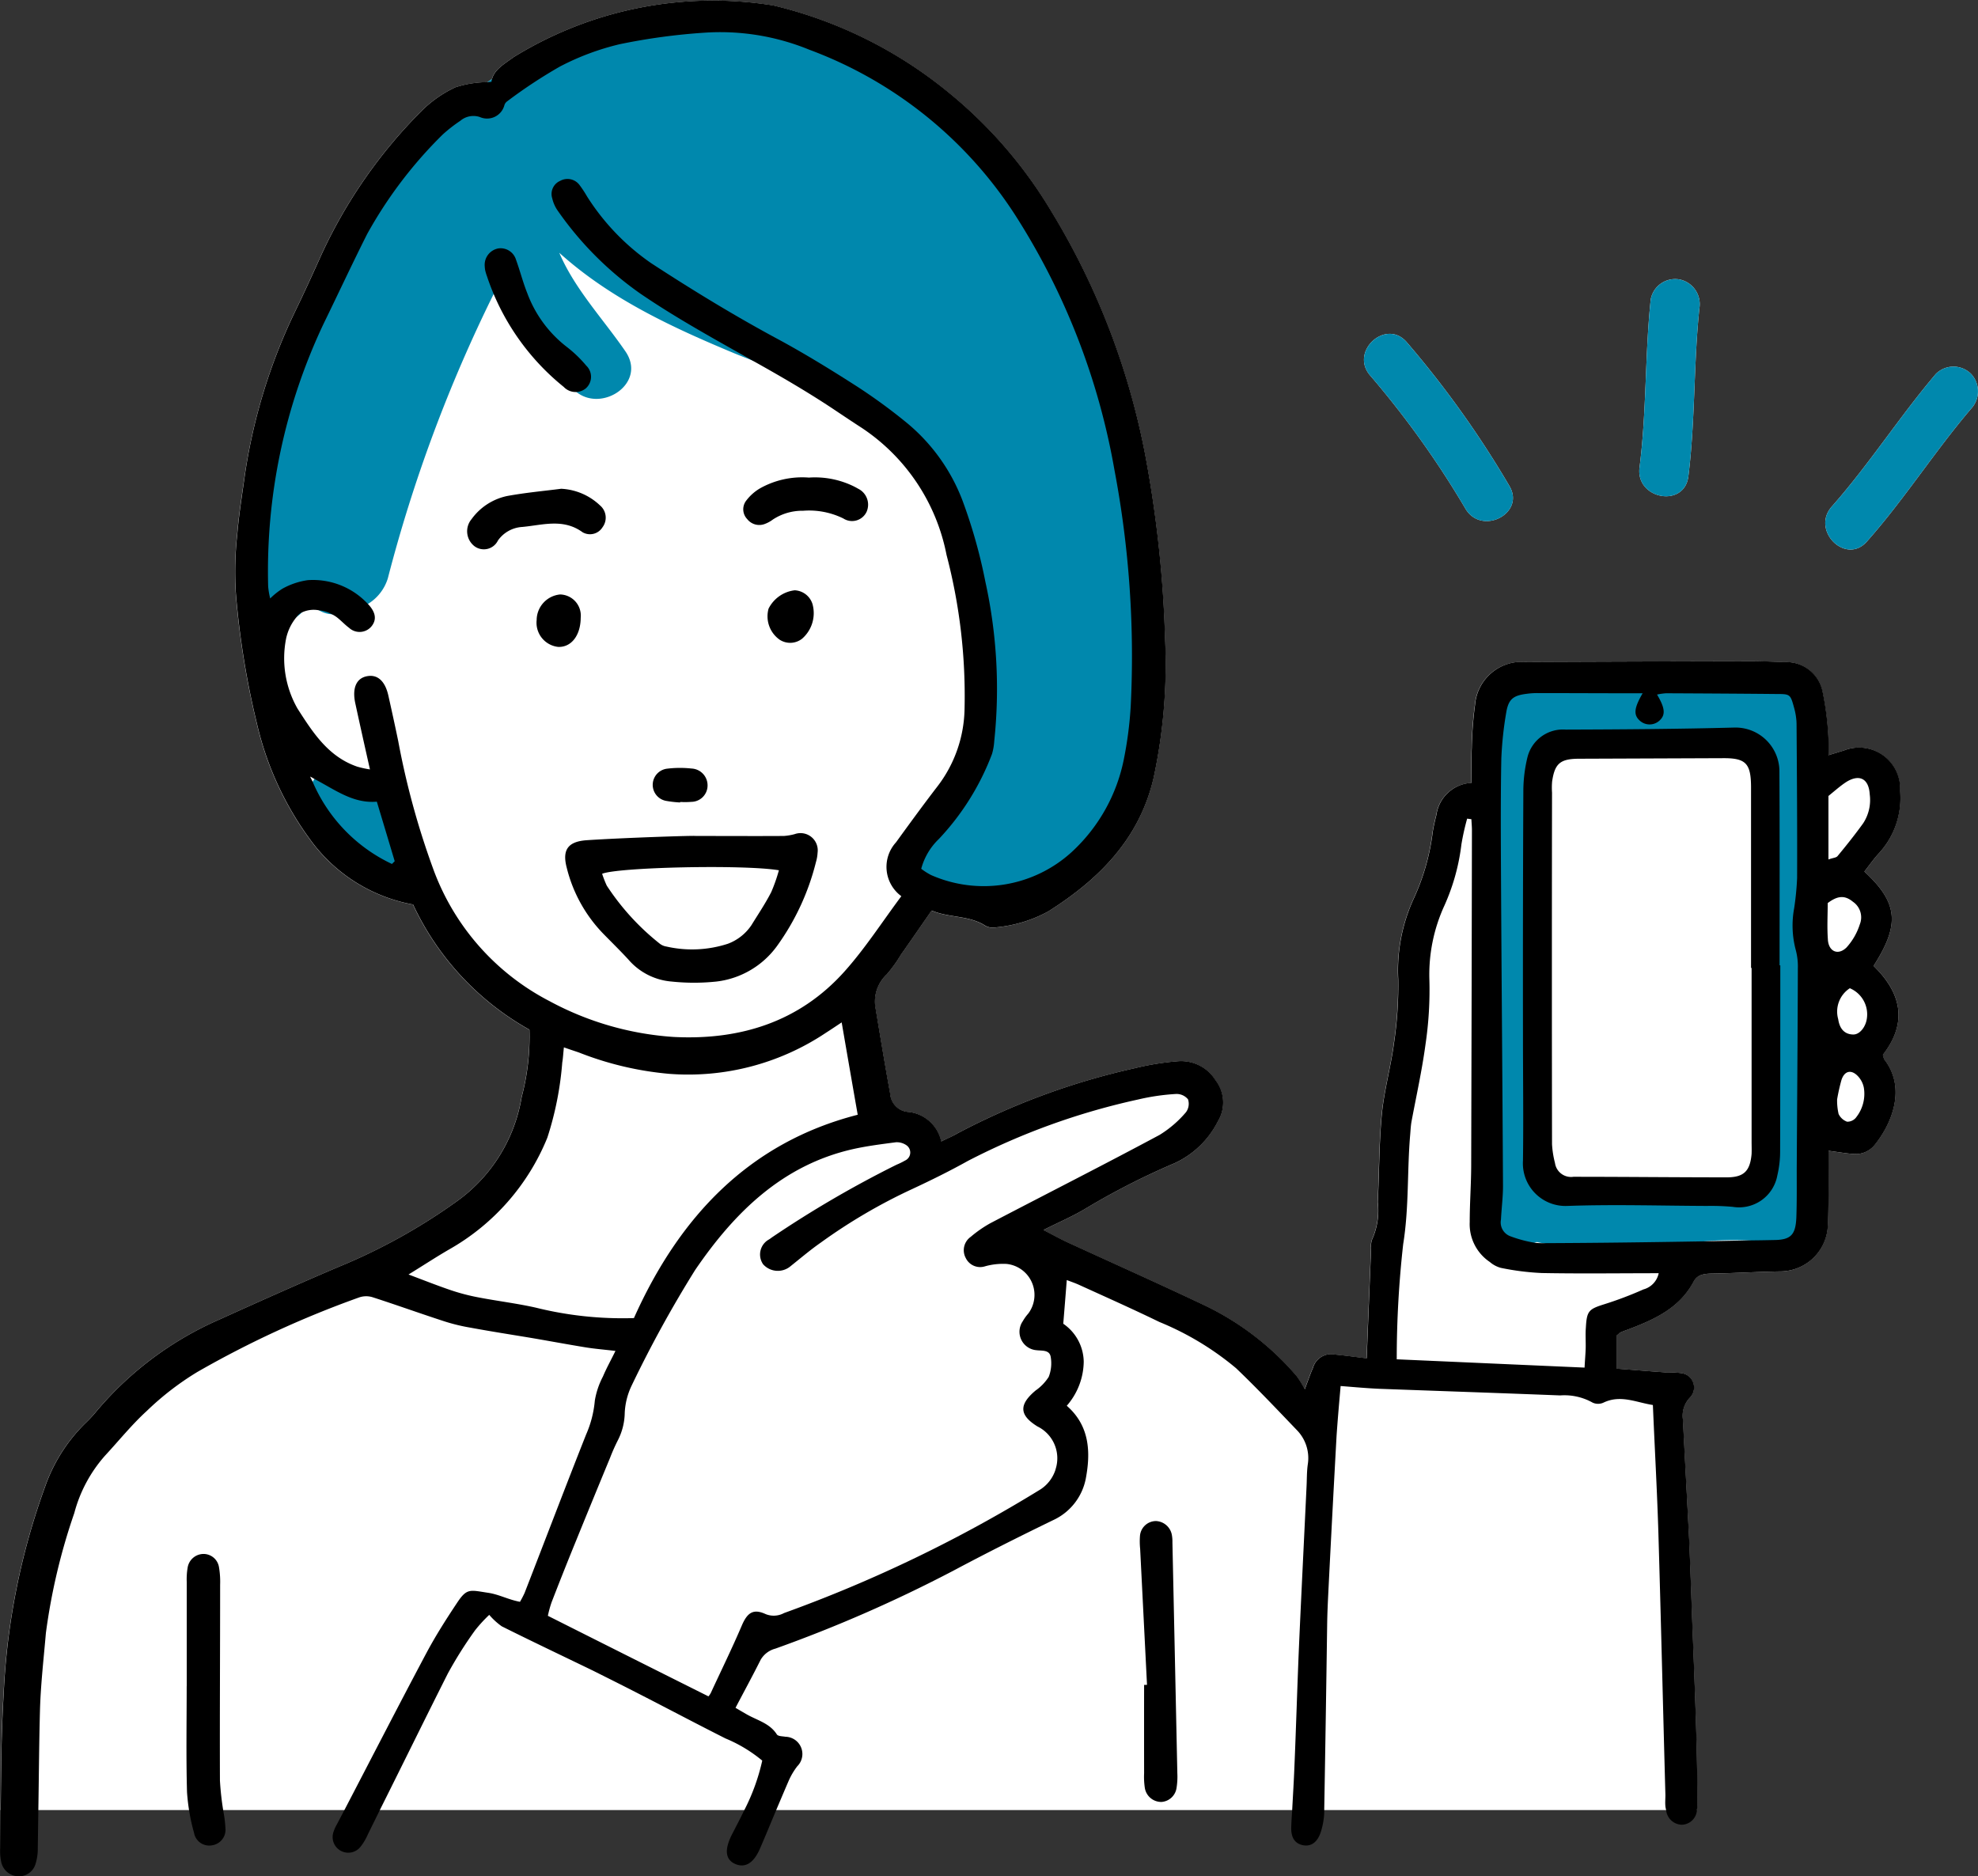
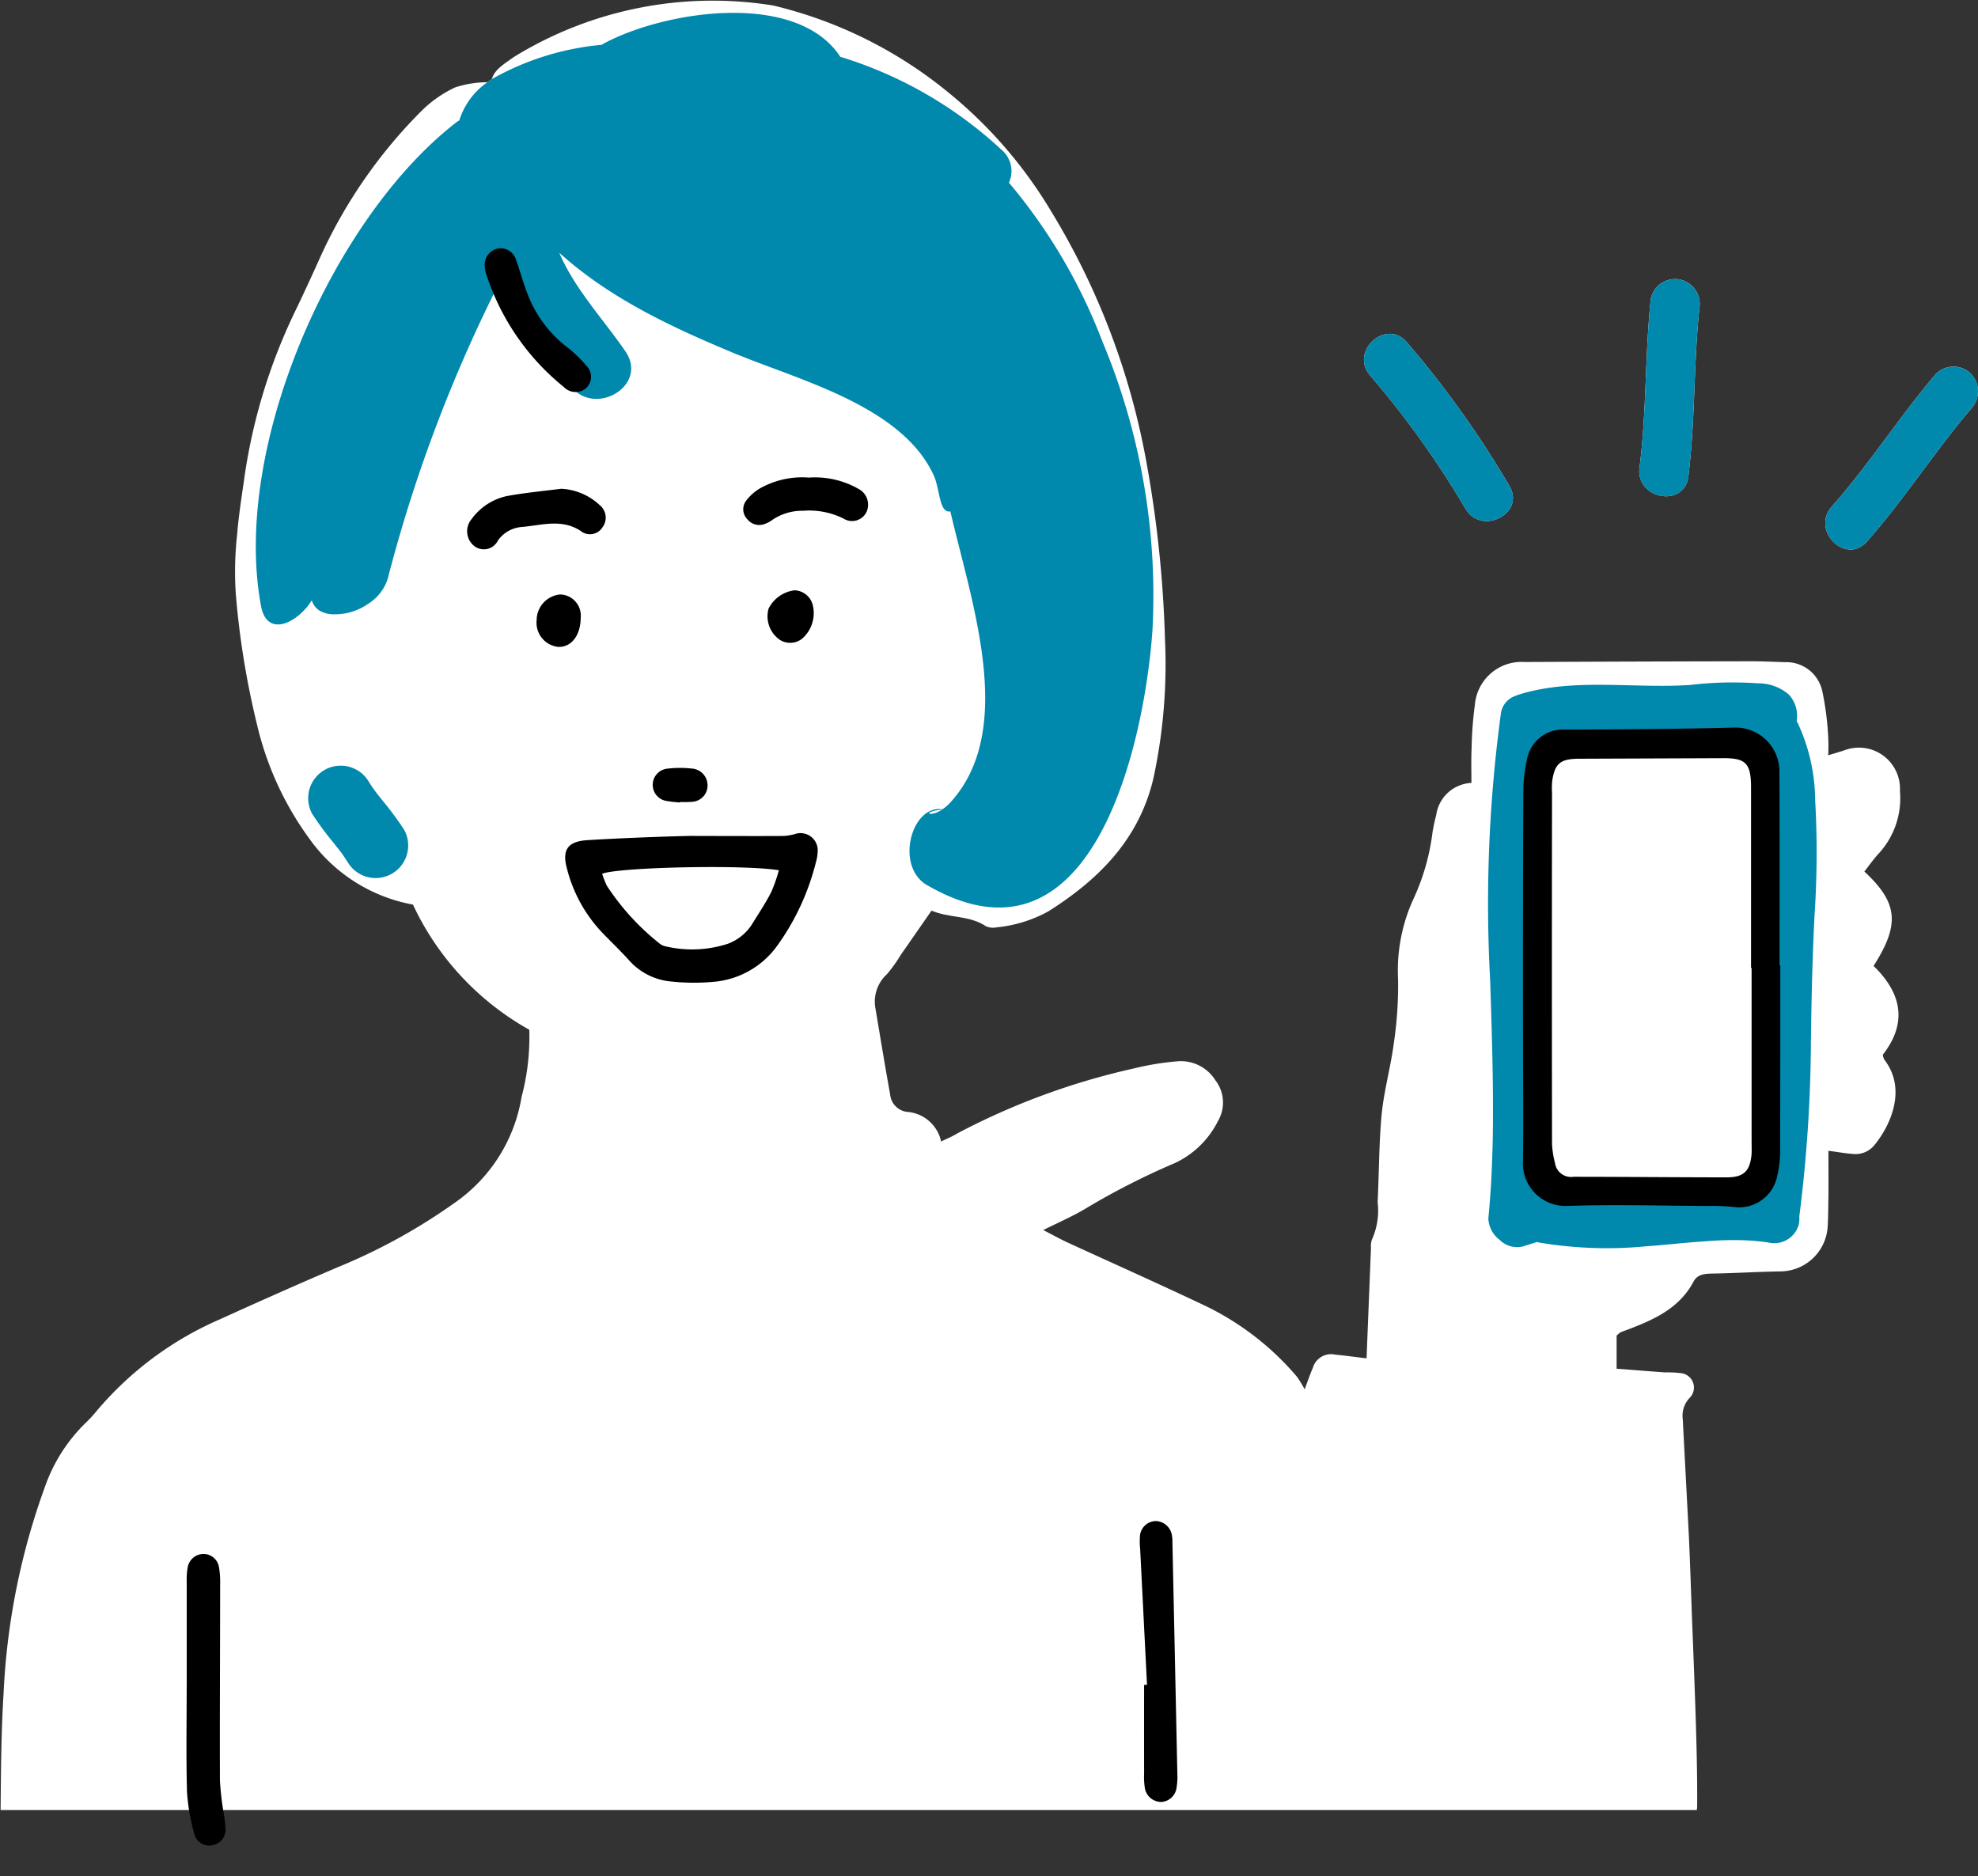
<svg xmlns="http://www.w3.org/2000/svg" width="120.712" height="114.505" viewBox="0 0 120.712 114.505">
  <rect x="0" y="0" width="120.712" height="114.505" fill="#333333" stroke="none" />
  <g id="グループ_1492" data-name="グループ 1492" transform="translate(-1540.987 -752.44)">
    <path id="パス_7832" data-name="パス 7832" d="M1615.362,773.092c-1.271-1.462.956-3.5,2.228-2.036a60.1,60.1,0,0,1,6.266,8.774c1,1.676-1.687,3.06-2.677,1.395A56.6,56.6,0,0,0,1615.362,773.092Z" transform="translate(9.243 2.262)" fill="#fff" fill-rule="evenodd" />
    <path id="パス_7833" data-name="パス 7833" d="M1629.932,779.088c.439-3.409.326-6.851.686-10.271a1.517,1.517,0,0,1,1.755-1.215,1.538,1.538,0,0,1,1.215,1.755c-.36,3.42-.248,6.862-.675,10.271C1632.665,781.563,1629.7,781.011,1629.932,779.088Z" transform="translate(11.109 1.891)" fill="#fff" fill-rule="evenodd" />
    <path id="パス_7834" data-name="パス 7834" d="M1655.66,804.5c-.326.349-.608.754-.9,1.125,2.059,1.912,2.182,3.229.562,5.76,1.676,1.631,2.115,3.431.562,5.422a1.011,1.011,0,0,0,.09.293c1.406,1.811.371,4.038-.6,5.22a1.479,1.479,0,0,1-1.3.54c-.484-.034-.956-.124-1.507-.191,0,.967.011,1.9,0,2.846-.011.585-.011,1.181-.045,1.766a2.912,2.912,0,0,1-2.8,2.745c-1.44.022-2.869.112-4.3.135-.461.011-.866.067-1.091.495-.866,1.631-2.419,2.317-4.016,2.925-.157.056-.315.112-.461.18-.056.034-.1.09-.214.18v2.025c.956.068,1.957.157,2.947.225a7.05,7.05,0,0,1,.979.045.885.885,0,0,1,.54,1.5,1.583,1.583,0,0,0-.427,1.327c.124,2.441.259,4.893.382,7.334.068,1.6.124,3.195.18,4.792.09,2.261.18,4.511.247,6.761.045,1.564.079,3.127.068,4.7a1.672,1.672,0,0,1-.022.248H1541.02c.022-2.362.034-4.736.18-7.087a42.525,42.525,0,0,1,2.52-12.622,10.117,10.117,0,0,1,2.441-3.87,8.092,8.092,0,0,0,.731-.787,20.5,20.5,0,0,1,7.481-5.568c2.407-1.091,4.826-2.171,7.256-3.206a35.418,35.418,0,0,0,7.1-3.915,9.784,9.784,0,0,0,4.083-6.457,14.252,14.252,0,0,0,.472-4.106,16.957,16.957,0,0,1-7.1-7.638,9.938,9.938,0,0,1-6.277-3.96,19.237,19.237,0,0,1-3.251-7.076,51.029,51.029,0,0,1-1.282-7.908,20.539,20.539,0,0,1,.079-3.622c.1-1.237.3-2.463.473-3.69a34.589,34.589,0,0,1,3.082-9.978c.54-1.114,1.057-2.25,1.564-3.375a30.335,30.335,0,0,1,6.052-8.741,7.325,7.325,0,0,1,2.137-1.519,6.442,6.442,0,0,1,1.969-.315c.09-.068.18-.135.27-.191.169-.6.776-.934,1.327-1.339a23.144,23.144,0,0,1,15.85-3.15,26.534,26.534,0,0,1,10.619,5.253,27.536,27.536,0,0,1,6.333,7.3,44.571,44.571,0,0,1,5.849,15.49,71.53,71.53,0,0,1,1.1,10.619,32.966,32.966,0,0,1-.7,8.471c-.866,3.735-3.33,6.2-6.435,8.156a8.213,8.213,0,0,1-3.161.967,1.008,1.008,0,0,1-.664-.09c-1-.652-2.2-.472-3.285-.934-.653.934-1.26,1.822-1.879,2.7a8.452,8.452,0,0,1-.855,1.192,2.258,2.258,0,0,0-.686,2.1c.292,1.732.574,3.465.889,5.2a1.184,1.184,0,0,0,1.147,1.1,2.3,2.3,0,0,1,1.969,1.8c.349-.18.675-.3.967-.484a43.129,43.129,0,0,1,10.822-3.982,16.839,16.839,0,0,1,2.61-.427,2.479,2.479,0,0,1,2.34,1.159,2.223,2.223,0,0,1,.146,2.5,5.573,5.573,0,0,1-2.632,2.554,44.5,44.5,0,0,0-5.411,2.756c-.776.472-1.62.832-2.61,1.327.574.292,1.012.54,1.474.754,2.722,1.249,5.467,2.475,8.178,3.757a17.091,17.091,0,0,1,5.816,4.421,6.36,6.36,0,0,1,.484.787c.236-.63.349-.967.495-1.294a1.162,1.162,0,0,1,1.384-.821c.607.056,1.226.146,1.9.225.09-2.284.18-4.522.27-6.761a1.128,1.128,0,0,1,.056-.484,4.3,4.3,0,0,0,.349-2.284c.09-1.788.079-3.588.247-5.377.146-1.451.551-2.88.742-4.331a23.946,23.946,0,0,0,.259-3.9,10.461,10.461,0,0,1,.956-4.938,13.611,13.611,0,0,0,1.147-4.038c.056-.349.135-.7.225-1.046a2.277,2.277,0,0,1,2.148-1.957c0-.72-.022-1.429.011-2.137a22.88,22.88,0,0,1,.2-2.632,2.857,2.857,0,0,1,3.037-2.61q6.918-.034,13.825-.045c.686,0,1.372.034,2.058.056a2.245,2.245,0,0,1,2.284,1.777,18.2,18.2,0,0,1,.349,2.61,12.035,12.035,0,0,1,.011,1.294c.371-.112.664-.2.956-.292a2.507,2.507,0,0,1,3.42,2.475A4.974,4.974,0,0,1,1655.66,804.5Z" transform="translate(0.004 0)" fill="#fff" fill-rule="evenodd" />
    <path id="パス_7835" data-name="パス 7835" d="M1648.908,774.9c-2.228,2.61-4.072,5.523-6.356,8.1-1.282,1.462-3.431-.664-2.149-2.126,2.272-2.565,4.128-5.478,6.356-8.1a1.521,1.521,0,0,1,2.137-.011A1.553,1.553,0,0,1,1648.908,774.9Z" transform="translate(12.369 2.484)" fill="#fff" fill-rule="evenodd" />
    <g id="グループ_1491" data-name="グループ 1491" transform="translate(1540.987 752.44)">
      <path id="パス_7836" data-name="パス 7836" d="M1606.527,773.186a33.6,33.6,0,0,0-5.7-9.685,1.7,1.7,0,0,0-.472-2.025,25.291,25.291,0,0,0-9.821-5.658c-2.632-4.027-10.619-2.846-14.433-.81a.956.956,0,0,0-.112.079,16.639,16.639,0,0,0-6.716,2.092c-.09.056-.18.124-.27.191a4.427,4.427,0,0,0-1.721,2.34.673.673,0,0,0-.124.067c-7.593,5.827-13.8,19.889-11.969,29.585.27,1.406,1.339,1.294,2.216.6a1.473,1.473,0,0,0,.247-.214,3.46,3.46,0,0,0,.63-.765,1.106,1.106,0,0,0,.45.619,1.662,1.662,0,0,0,.776.236,3.536,3.536,0,0,0,2.2-.63,2.783,2.783,0,0,0,1.215-1.564,89.722,89.722,0,0,1,6.468-17.369c.135-.281.281-.551.416-.832a44.886,44.886,0,0,0,4.185,6.356,2.34,2.34,0,0,0,.45.484c1.586,1.249,4.3-.562,2.981-2.486-1.35-1.969-3.093-3.8-4.038-6.018,3.071,2.767,6.783,4.511,10.675,6.131.349.146.709.281,1.08.427,3.926,1.508,9.325,3.15,11.1,7.031.382.855.326,2.317,1.012,2.194,1.3,5.6,4.05,13.319,0,17.762a2.592,2.592,0,0,1-.484.416c-1.89-.292-2.913,3.476-.945,4.623,10.034,5.838,13.24-8.414,13.758-15.479A40.106,40.106,0,0,0,1606.527,773.186Zm-9.776,28.573c-.787.517-1.282.124,0,0Z" transform="translate(-1539.254 -752.353)" fill="#0088ad" fill-rule="evenodd" />
      <path id="パス_7837" data-name="パス 7837" d="M1563.568,797.9a18.51,18.51,0,0,0-1.271-1.727c-.038-.048-.305-.384-.358-.448-.2-.259-.384-.528-.557-.805a1.986,1.986,0,0,0-3.43,2,18.674,18.674,0,0,0,1.271,1.727c.038.048.3.384.358.448.2.259.384.528.557.805a1.986,1.986,0,0,0,3.43-2Z" transform="translate(-1538.901 -747.256)" fill="#0088ad" fill-rule="evenodd" />
      <path id="パス_7838" data-name="パス 7838" d="M1641.675,796.638a11.294,11.294,0,0,0-1.125-4.826,1.915,1.915,0,0,0-.484-1.609,2.822,2.822,0,0,0-1.879-.686,22.277,22.277,0,0,0-4.151.1c-3.454.236-7.132-.461-10.484.6-.067.023-.135.056-.2.079a1.326,1.326,0,0,0-.844.979,86.147,86.147,0,0,0-.664,16.424c.09,2.767.18,5.523.169,8.291,0,1.35-.045,2.689-.113,4.016-.045.731-.1,1.451-.169,2.171a1.72,1.72,0,0,0,.686,1.3,1.5,1.5,0,0,0,1.462.394c.225-.079.461-.146.686-.214a.553.553,0,0,1,.124-.045c.124.023.236.056.36.067a24.846,24.846,0,0,0,6.333.191c1.17-.079,2.362-.225,3.555-.3a20.71,20.71,0,0,1,2.644-.056c.405.023.821.068,1.226.124a1.548,1.548,0,0,0,1.856-1.057,1.661,1.661,0,0,0,.045-.529,87.9,87.9,0,0,0,.709-10.743c.034-2.587.09-5.13.225-7.706A57.52,57.52,0,0,0,1641.675,796.638Zm-14.433,24.309a1.367,1.367,0,0,0-1.384-.99h-.236a1.45,1.45,0,0,0-.72.169c.506-9.067-.889-18.212.394-27.234,2.509-.517,5.219-.112,7.739-.191,1.091-.034,2.16-.146,3.24-.191.416-.011.833-.022,1.249-.011a1.781,1.781,0,0,0,.326.653c-.146-.135.2.45.236.45a6.316,6.316,0,0,1,.292,1.024,14.588,14.588,0,0,1,.315,2.779,60.911,60.911,0,0,1-.09,6.569c-.3,5.523-.067,11.081-.72,16.592C1634.352,820.419,1630.752,821.24,1627.243,820.948Z" transform="translate(-1530.901 -747.817)" fill="#0088ad" fill-rule="evenodd" />
      <g id="グループ_1490" data-name="グループ 1490" transform="translate(83.239 17.033)">
        <path id="パス_7839" data-name="パス 7839" d="M1621.178,781.225a56.6,56.6,0,0,0-5.816-8.133c-1.271-1.462.956-3.5,2.228-2.036a60.1,60.1,0,0,1,6.266,8.774C1624.857,781.507,1622.168,782.89,1621.178,781.225Z" transform="translate(-1614.983 -767.21)" fill="#0088ad" fill-rule="evenodd" />
        <path id="パス_7840" data-name="パス 7840" d="M1633.588,769.357c-.36,3.42-.248,6.862-.675,10.271-.247,1.935-3.217,1.384-2.981-.54.439-3.409.326-6.851.686-10.271a1.517,1.517,0,0,1,1.755-1.215A1.538,1.538,0,0,1,1633.588,769.357Z" transform="translate(-1613.117 -767.581)" fill="#0088ad" fill-rule="evenodd" />
        <path id="パス_7841" data-name="パス 7841" d="M1648.908,774.9c-2.228,2.61-4.072,5.523-6.356,8.1-1.282,1.462-3.431-.664-2.149-2.126,2.272-2.565,4.128-5.478,6.356-8.1a1.521,1.521,0,0,1,2.137-.011A1.553,1.553,0,0,1,1648.908,774.9Z" transform="translate(-1611.857 -766.989)" fill="#0088ad" fill-rule="evenodd" />
      </g>
-       <path id="パス_7842" data-name="パス 7842" d="M1655.327,811.385c1.62-2.531,1.5-3.847-.562-5.76.292-.371.574-.776.9-1.125a4.974,4.974,0,0,0,1.282-3.791,2.507,2.507,0,0,0-3.42-2.475c-.292.09-.585.18-.956.292a12,12,0,0,0-.011-1.294,18.18,18.18,0,0,0-.349-2.61,2.245,2.245,0,0,0-2.283-1.777c-.686-.022-1.372-.056-2.059-.056q-6.9.017-13.825.045a2.857,2.857,0,0,0-3.037,2.61,22.852,22.852,0,0,0-.2,2.632c-.034.709-.011,1.417-.011,2.137a2.277,2.277,0,0,0-2.148,1.957c-.09.349-.169.7-.225,1.046a13.611,13.611,0,0,1-1.147,4.038,10.461,10.461,0,0,0-.956,4.938,23.96,23.96,0,0,1-.259,3.9c-.191,1.451-.6,2.88-.742,4.331-.169,1.789-.157,3.589-.248,5.377a4.3,4.3,0,0,1-.349,2.284,1.128,1.128,0,0,0-.057.484c-.09,2.239-.18,4.477-.27,6.761-.675-.079-1.294-.169-1.9-.225a1.162,1.162,0,0,0-1.384.821c-.146.326-.259.664-.495,1.294a6.375,6.375,0,0,0-.484-.787,17.092,17.092,0,0,0-5.816-4.421c-2.711-1.282-5.456-2.508-8.178-3.757-.461-.214-.9-.461-1.474-.754.99-.495,1.833-.855,2.61-1.327a44.486,44.486,0,0,1,5.411-2.756,5.573,5.573,0,0,0,2.632-2.554,2.223,2.223,0,0,0-.146-2.5,2.479,2.479,0,0,0-2.34-1.159,16.842,16.842,0,0,0-2.61.427,43.13,43.13,0,0,0-10.822,3.982c-.292.18-.619.3-.968.484a2.3,2.3,0,0,0-1.969-1.8,1.184,1.184,0,0,1-1.147-1.1c-.315-1.732-.6-3.465-.889-5.2a2.258,2.258,0,0,1,.686-2.1,8.452,8.452,0,0,0,.855-1.192c.619-.877,1.226-1.766,1.879-2.7,1.08.461,2.284.281,3.285.934a1.008,1.008,0,0,0,.664.09,8.213,8.213,0,0,0,3.161-.967c3.1-1.957,5.568-4.421,6.434-8.156a32.966,32.966,0,0,0,.7-8.471,71.53,71.53,0,0,0-1.1-10.619,44.564,44.564,0,0,0-5.849-15.49,27.533,27.533,0,0,0-6.333-7.3,26.534,26.534,0,0,0-10.619-5.253,23.144,23.144,0,0,0-15.85,3.15c-.551.405-1.159.742-1.327,1.339l-.034.169a1.679,1.679,0,0,1-.236.023,6.443,6.443,0,0,0-1.969.315,7.328,7.328,0,0,0-2.137,1.519,30.337,30.337,0,0,0-6.052,8.741c-.506,1.125-1.024,2.261-1.564,3.375a34.588,34.588,0,0,0-3.082,9.978c-.169,1.226-.371,2.452-.472,3.69a20.516,20.516,0,0,0-.079,3.622,51.014,51.014,0,0,0,1.282,7.908,19.242,19.242,0,0,0,3.251,7.076,9.938,9.938,0,0,0,6.277,3.96,16.957,16.957,0,0,0,7.1,7.638,14.257,14.257,0,0,1-.472,4.106,9.785,9.785,0,0,1-4.083,6.457,35.418,35.418,0,0,1-7.1,3.915c-2.43,1.035-4.848,2.115-7.256,3.206a20.5,20.5,0,0,0-7.481,5.568,8.079,8.079,0,0,1-.731.787,10.118,10.118,0,0,0-2.441,3.87,42.521,42.521,0,0,0-2.52,12.622c-.146,2.351-.157,4.725-.18,7.087-.011.776-.022,1.541-.034,2.317a3.267,3.267,0,0,0,.067.877,1.1,1.1,0,0,0,1.057.855,1.054,1.054,0,0,0,1.035-.765,3.073,3.073,0,0,0,.135-.956l.034-2.329c.034-2.036.045-4.072.1-6.1.045-1.564.225-3.127.36-4.691a37.282,37.282,0,0,1,1.733-7.323,8.581,8.581,0,0,1,1.879-3.51c.844-.911,1.631-1.89,2.542-2.722a17.467,17.467,0,0,1,3.094-2.385,61.167,61.167,0,0,1,9.865-4.545,1.316,1.316,0,0,1,.832-.011c1.463.472,2.9.99,4.353,1.462a11.356,11.356,0,0,0,1.62.394c1.215.225,2.441.416,3.667.619,1.125.191,2.239.4,3.375.585.562.09,1.136.135,1.8.214-.281.574-.551,1.057-.765,1.564a4.855,4.855,0,0,0-.495,1.474,6.544,6.544,0,0,1-.529,2.059c-1.271,3.206-2.5,6.446-3.757,9.674a6,6,0,0,1-.281.54c-.72-.135-1.271-.45-1.946-.551-1.125-.169-1.294-.3-1.912.641-.652.979-1.282,1.969-1.834,3-1.7,3.195-3.352,6.412-5.017,9.607-.157.3-.315.6-.473.9a2.311,2.311,0,0,0-.2.45.954.954,0,0,0,1.643.911,3.35,3.35,0,0,0,.45-.754c.247-.506.495-1,.742-1.507,1.384-2.767,2.745-5.546,4.14-8.313a24.83,24.83,0,0,1,1.665-2.643,8.819,8.819,0,0,1,.866-.945,4.174,4.174,0,0,0,.765.7c1.845.922,3.7,1.8,5.557,2.7.99.495,1.98.99,2.97,1.5,1.71.877,3.408,1.777,5.13,2.644a8.729,8.729,0,0,1,2.239,1.35,12.522,12.522,0,0,1-1.091,3.015c-.248.517-.517,1.024-.776,1.53-.45.911-.383,1.5.225,1.766.585.248,1.1-.034,1.485-.9.349-.8.675-1.6,1.012-2.4.248-.585.495-1.17.743-1.744a4.211,4.211,0,0,1,.54-.922,1.053,1.053,0,0,0-.72-1.8c-.18-.034-.45-.022-.529-.146-.439-.686-1.2-.855-1.845-1.226-.214-.124-.427-.247-.675-.394.529-1.012,1.046-1.957,1.53-2.925a1.462,1.462,0,0,1,.9-.686,85.131,85.131,0,0,0,10.844-4.747c2.025-1.08,4.061-2.1,6.12-3.1a3.528,3.528,0,0,0,1.98-2.52c.3-1.586.259-3.217-1.159-4.455a4.166,4.166,0,0,0,1.035-2.689,2.863,2.863,0,0,0-1.249-2.317c.079-.967.146-1.789.214-2.666.292.112.529.191.765.3,1.631.742,3.273,1.474,4.893,2.261a17.72,17.72,0,0,1,4.68,2.824c1.271,1.215,2.486,2.5,3.7,3.768a2.441,2.441,0,0,1,.675,2.07c-.068.45-.056.911-.079,1.361-.157,3.33-.326,6.66-.472,9.989-.1,2.385-.169,4.77-.27,7.143-.034.878-.09,1.755-.135,2.621-.022.337-.045.664-.056,1-.034.664.2,1.035.686,1.147.517.113.922-.169,1.125-.832a4.467,4.467,0,0,0,.2-1.147V862.9q.1-5.7.18-11.4c.011-.686.045-1.372.079-2.059q.236-4.708.495-9.393c.068-1,.157-2,.247-3.026.844.067,1.586.135,2.34.169,3.678.135,7.368.259,11.058.405a3.51,3.51,0,0,1,1.98.439.794.794,0,0,0,.641.011c1.057-.518,2.014-.022,3.037.135.112,2.677.259,5.253.337,7.841.157,5.321.281,10.642.427,15.962,0,.225-.022.461,0,.686a1.318,1.318,0,0,0,.045.225.987.987,0,0,0,.956.9.95.95,0,0,0,.923-.9,1.706,1.706,0,0,0,.022-.248c.011-1.575-.022-3.138-.068-4.7-.068-2.25-.158-4.5-.247-6.761-.056-1.6-.112-3.195-.18-4.792-.124-2.441-.259-4.893-.382-7.334a1.584,1.584,0,0,1,.428-1.327.885.885,0,0,0-.54-1.5,7.048,7.048,0,0,0-.979-.045c-.99-.068-1.991-.157-2.947-.225V833.94c.113-.09.157-.146.214-.18.146-.068.3-.124.461-.18,1.6-.607,3.15-1.294,4.016-2.925.225-.427.63-.484,1.091-.495,1.429-.023,2.857-.113,4.3-.135a2.912,2.912,0,0,0,2.8-2.745c.034-.585.034-1.181.045-1.766.011-.945,0-1.879,0-2.846.551.068,1.024.158,1.507.191a1.479,1.479,0,0,0,1.3-.54c.967-1.181,2-3.408.6-5.22a1,1,0,0,1-.09-.293C1657.442,814.817,1657,813.017,1655.327,811.385Zm-95.415-11.553a1.439,1.439,0,0,1,.225.124c1.3.675,2.385,1.53,3.847,1.406.371,1.226.731,2.43,1.091,3.633l-.169.169a9.806,9.806,0,0,1-4.859-5.062Zm7.526,5.67a48.418,48.418,0,0,1-2.149-7.841c-.191-.922-.394-1.845-.6-2.767-.2-.9-.664-1.3-1.282-1.192-.664.112-.934.709-.743,1.631.281,1.3.574,2.61.9,4.061a6.005,6.005,0,0,1-.776-.169c-1.766-.608-2.7-2.07-3.645-3.544a6.19,6.19,0,0,1-.7-4.252,3.03,3.03,0,0,1,.686-1.384.758.758,0,0,1,.247-.214,1.68,1.68,0,0,1,1.08-.146,2.078,2.078,0,0,1,.776.236,1.809,1.809,0,0,1,.315.191c.259.2.484.45.743.641a.944.944,0,0,0,1.395-.124c.3-.4.214-.832-.214-1.3l-.034-.034a4.571,4.571,0,0,0-3.667-1.451,4.463,4.463,0,0,0-1.541.518,4.181,4.181,0,0,0-.753.6,4.671,4.671,0,0,1-.124-.731,35.28,35.28,0,0,1,3.386-16.041c.889-1.822,1.744-3.656,2.655-5.467a26.543,26.543,0,0,1,4.6-6.063,8.949,8.949,0,0,1,1.08-.844,1.237,1.237,0,0,1,1.193-.236,1.093,1.093,0,0,0,1.5-.709.441.441,0,0,1,.157-.236,30.382,30.382,0,0,1,3.24-2.137,15.637,15.637,0,0,1,3.645-1.361,37.63,37.63,0,0,1,5.141-.7,14.312,14.312,0,0,1,6.423,1.035,25.506,25.506,0,0,1,12.554,10.068A42.29,42.29,0,0,1,1609,781.125a60.969,60.969,0,0,1,.99,14.444,23.381,23.381,0,0,1-.416,3.195,10.475,10.475,0,0,1-3.206,5.692,7.966,7.966,0,0,1-8.561,1.384,4.05,4.05,0,0,1-.6-.382,3.911,3.911,0,0,1,1.08-1.822,15.569,15.569,0,0,0,3.24-5.186,3.5,3.5,0,0,0,.135-.776,30.415,30.415,0,0,0-.54-9.731,31.815,31.815,0,0,0-1.406-4.983,11.4,11.4,0,0,0-3.318-4.657,33.89,33.89,0,0,0-3.082-2.261c-1.541-.99-3.094-1.946-4.7-2.823-2.711-1.451-5.332-3.049-7.9-4.725a14.13,14.13,0,0,1-3.9-4.061,6.9,6.9,0,0,0-.484-.731.917.917,0,0,0-1.159-.225.872.872,0,0,0-.484,1.069,2.168,2.168,0,0,0,.36.787,20.39,20.39,0,0,0,5.006,5.017c2.194,1.5,4.511,2.767,6.817,4.072,1.654.922,3.285,1.867,4.871,2.914.6.4,1.193.8,1.8,1.192a12.062,12.062,0,0,1,5.208,7.773,33.9,33.9,0,0,1,1.1,9.4,7.98,7.98,0,0,1-1.642,4.713c-.866,1.125-1.71,2.284-2.542,3.431a2.219,2.219,0,0,0,.326,3.285c-1.181,1.586-2.216,3.195-3.465,4.59-2.767,3.094-6.39,4.207-10.428,4a18.484,18.484,0,0,1-7.571-2.182A14.785,14.785,0,0,1,1567.437,805.5Zm6.255,26.739c-1.147-.259-2.318-.4-3.465-.619a12.569,12.569,0,0,1-1.7-.439c-.832-.281-1.653-.607-2.61-.967.9-.551,1.7-1.08,2.52-1.552a13.806,13.806,0,0,0,5.951-6.795,19.766,19.766,0,0,0,.911-4.59c.045-.247.056-.518.1-.923.349.124.63.214.923.315a19.719,19.719,0,0,0,5.5,1.3,15.115,15.115,0,0,0,9.573-2.509c.3-.191.6-.394.956-.63.326,1.89.641,3.712.979,5.636-6.671,1.71-10.912,6.277-13.657,12.408A21.957,21.957,0,0,1,1573.692,832.241Zm31.711,9.877a2.25,2.25,0,0,1-.9,1.2,84.492,84.492,0,0,1-15.67,7.559,1.316,1.316,0,0,1-1.114.067c-.776-.36-1.136-.079-1.474.72-.585,1.372-1.249,2.722-1.878,4.083a1.031,1.031,0,0,1-.146.214c-3.285-1.642-6.513-3.262-9.8-4.916a6.8,6.8,0,0,1,.225-.821c.484-1.249.979-2.5,1.485-3.735q1.029-2.531,2.081-5.073a11.366,11.366,0,0,1,.473-1.069,3.79,3.79,0,0,0,.427-1.687,4.294,4.294,0,0,1,.427-1.676,72.243,72.243,0,0,1,3.87-7.042c2.374-3.476,5.3-6.4,9.641-7.379.855-.191,1.732-.3,2.61-.416a1.035,1.035,0,0,1,.641.18.538.538,0,0,1-.079.934,4.614,4.614,0,0,1-.529.259,65.915,65.915,0,0,0-7.616,4.444,1.9,1.9,0,0,1-.158.112,1.046,1.046,0,0,0-.36,1.519,1.205,1.205,0,0,0,1.676.112c.607-.484,1.2-.99,1.845-1.44a33.683,33.683,0,0,1,5.568-3.262c1.159-.54,2.295-1.1,3.408-1.721a42.141,42.141,0,0,1,10.383-3.746,13.367,13.367,0,0,1,2.317-.338.9.9,0,0,1,.731.326.866.866,0,0,1-.124.787,6.73,6.73,0,0,1-1.609,1.384c-3.42,1.834-6.884,3.588-10.327,5.388a7.393,7.393,0,0,0-1.2.833,1,1,0,0,0-.3,1.3.975.975,0,0,0,1.17.5,4.077,4.077,0,0,1,1.327-.146,1.9,1.9,0,0,1,1.316,3.026,2.767,2.767,0,0,0-.338.472,1.129,1.129,0,0,0,.832,1.766c.36.045.81-.034.877.427a2.3,2.3,0,0,1-.124,1.2,2.935,2.935,0,0,1-.8.832c-1.035.866-1,1.507.112,2.194A2.162,2.162,0,0,1,1605.4,842.118Zm35.874-10.99a22.375,22.375,0,0,1-2.374.9c-.956.3-1.08.405-1.136,1.429-.034.416,0,.844-.011,1.271-.011.349-.045.7-.068,1.17-3.858-.169-7.627-.337-11.463-.506a63.065,63.065,0,0,1,.394-7.031c.36-2.227.236-4.466.427-6.682.022-.259.034-.529.079-.788.292-1.563.641-3.127.855-4.713a22.593,22.593,0,0,0,.236-3.993,10.094,10.094,0,0,1,.911-4.466,12.794,12.794,0,0,0,1.046-3.757,14.9,14.9,0,0,1,.349-1.564l.259.034c.011.225.033.45.033.675q-.017,10.192-.045,20.383c0,1.181-.09,2.351-.09,3.532a2.776,2.776,0,0,0,1.226,2.43,1.713,1.713,0,0,0,.675.36,15.783,15.783,0,0,0,2.5.315c2.351.045,4.7.011,7.132.011A1.294,1.294,0,0,1,1641.277,831.128Zm3.746-2.936c-3.3.056-6.592.1-9.888.112h-.079c-.135,0-.27-.011-.4-.023a7.817,7.817,0,0,1-1.485-.394.9.9,0,0,1-.585-1.024c.034-.686.124-1.372.124-2.047-.034-6.446-.09-12.88-.124-19.315-.011-2.261-.022-4.511.022-6.772a21.69,21.69,0,0,1,.3-2.812c.135-.81.427-1.035,1.238-1.136a4.676,4.676,0,0,1,.686-.045c1.8,0,3.6.011,5.388.011h1.012c-.529.911-.562,1.316-.18,1.665a.89.89,0,0,0,1.17.034c.416-.349.4-.765-.112-1.62a3.618,3.618,0,0,1,.551-.079c2.261.011,4.511.023,6.772.045.8,0,.821.022,1.046.855a3.938,3.938,0,0,1,.146.956c.023,3.138.045,6.277.034,9.416a17.31,17.31,0,0,1-.18,1.845,5.782,5.782,0,0,0,.09,2.52,3.945,3.945,0,0,1,.135,1.159c-.011,4.083-.045,8.167-.068,12.25,0,.979.011,1.957-.023,2.936-.045,1.057-.326,1.372-1.35,1.384-.529.011-1.069.022-1.6.022C1646.789,828.158,1645.911,828.169,1645.023,828.192Zm7.548-27.178c.349-.281.686-.585,1.057-.833.821-.529,1.406-.236,1.462.731a2.59,2.59,0,0,1-.405,1.777c-.495.686-1.024,1.35-1.563,2-.09.1-.281.1-.551.2Zm-.034,8.763c-.056-.754-.011-1.5-.011-2.227.6-.45,1.035-.495,1.541-.079a1.151,1.151,0,0,1,.416,1.384,3.815,3.815,0,0,1-.81,1.406C1653.156,810.767,1652.582,810.508,1652.537,809.777Zm1.721,10.856a.677.677,0,0,1-.551.259.925.925,0,0,1-.517-.472,3.664,3.664,0,0,1-.09-.889,11.587,11.587,0,0,1,.27-1.2c.191-.562.619-.641,1.024-.191a1.421,1.421,0,0,1,.337.675A2.309,2.309,0,0,1,1654.258,820.632Zm-.157-5.062c-.518,0-.844-.315-.934-.934a1.7,1.7,0,0,1,.709-1.89,1.73,1.73,0,0,1,1.035,1.879C1654.832,815.131,1654.472,815.57,1654.1,815.57Z" transform="translate(-1540.987 -752.44)" fill-rule="evenodd" />
      <path id="パス_7843" data-name="パス 7843" d="M1551.119,844.813q0-3.181,0-6.363a4.209,4.209,0,0,1,.055-.875.988.988,0,0,1,.953-.835.956.956,0,0,1,.961.815,5.291,5.291,0,0,1,.069,1.07c0,3.98-.026,7.961-.012,11.942a17.538,17.538,0,0,0,.235,2.028,7.149,7.149,0,0,1,.1.873.959.959,0,0,1-.814,1.052.94.94,0,0,1-1.1-.755,12.259,12.259,0,0,1-.43-2.493c-.06-2.152-.02-4.306-.02-6.46Z" transform="translate(-1539.723 -741.91)" fill-rule="evenodd" />
      <path id="パス_7844" data-name="パス 7844" d="M1603.262,844.95q-.209-4.151-.419-8.3a4.432,4.432,0,0,1-.011-.781.984.984,0,0,1,.975-.914,1.032,1.032,0,0,1,.967.824,2.284,2.284,0,0,1,.039.486q.152,7.045.3,14.087a4.286,4.286,0,0,1-.047.877,1,1,0,0,1-.921.868,1.016,1.016,0,0,1-1.02-.88,4.662,4.662,0,0,1-.04-.877q-.005-2.691,0-5.385C1603.141,844.956,1603.2,844.952,1603.262,844.95Z" transform="translate(-1533.263 -742.133)" fill-rule="evenodd" />
      <path id="パス_7845" data-name="パス 7845" d="M1585.655,797.695a3.407,3.407,0,0,1-.664.112c-1.8.011-3.589,0-5.388,0,0-.034-4.432.112-6.637.259-1.147.079-1.507.585-1.226,1.665A8.808,8.808,0,0,0,1574,803.8c.495.506,1.012,1.012,1.5,1.541a3.891,3.891,0,0,0,2.644,1.35,13.065,13.065,0,0,0,2.734,0,5.329,5.329,0,0,0,3.7-2.171,14.877,14.877,0,0,0,2.374-5.118,2.464,2.464,0,0,0,.1-.574A1.052,1.052,0,0,0,1585.655,797.695Zm-1.44,3.555c-.36.7-.8,1.35-1.2,2a2.987,2.987,0,0,1-1.44,1.136,7.062,7.062,0,0,1-3.746.169.877.877,0,0,1-.439-.2,14.909,14.909,0,0,1-3.206-3.521,6.876,6.876,0,0,1-.281-.72c.99-.4,8.617-.574,10.788-.214A10.045,10.045,0,0,1,1584.216,801.25Z" transform="translate(-1537.157 -746.792)" fill-rule="evenodd" />
      <path id="パス_7846" data-name="パス 7846" d="M1567.282,766.982a1.016,1.016,0,0,1,.846-1.066.983.983,0,0,1,1.063.687c.245.674.421,1.374.686,2.038a7.382,7.382,0,0,0,2.4,3.276,7.577,7.577,0,0,1,1.2,1.152.941.941,0,0,1-.037,1.4.993.993,0,0,1-1.335-.1,14.571,14.571,0,0,1-4.682-6.746,3.073,3.073,0,0,1-.112-.373A1.992,1.992,0,0,1,1567.282,766.982Z" transform="translate(-1537.702 -750.758)" fill-rule="evenodd" />
      <path id="パス_7847" data-name="パス 7847" d="M1572.068,778.955a3.693,3.693,0,0,1,2.371,1.017.977.977,0,0,1,.153,1.331.9.9,0,0,1-1.215.307c-1.185-.863-2.442-.439-3.682-.325a1.957,1.957,0,0,0-1.486.827.957.957,0,0,1-1.424.355,1.152,1.152,0,0,1-.187-1.657,3.588,3.588,0,0,1,2.172-1.413C1569.921,779.187,1571.092,779.082,1572.068,778.955Z" transform="translate(-1537.821 -749.128)" fill-rule="evenodd" />
      <path id="パス_7848" data-name="パス 7848" d="M1585.314,778.349a5.384,5.384,0,0,1,2.571.456,4.262,4.262,0,0,1,.434.223,1.082,1.082,0,0,1,.517,1.409.98.98,0,0,1-1.419.407,4.729,4.729,0,0,0-2.454-.471,3.266,3.266,0,0,0-1.844.534,1.934,1.934,0,0,1-.51.277.934.934,0,0,1-1.057-.3.864.864,0,0,1-.092-1.089,2.9,2.9,0,0,1,.847-.775A5.253,5.253,0,0,1,1585.314,778.349Z" transform="translate(-1535.95 -749.204)" fill-rule="evenodd" />
      <path id="パス_7849" data-name="パス 7849" d="M1584.283,784.463a1.194,1.194,0,0,1,1.087.839,2.067,2.067,0,0,1-.637,2.117,1.177,1.177,0,0,1-1.369.058,1.746,1.746,0,0,1-.675-1.893A2.055,2.055,0,0,1,1584.283,784.463Z" transform="translate(-1535.786 -748.44)" fill-rule="evenodd" />
      <path id="パス_7850" data-name="パス 7850" d="M1572.789,786.116c-.009,1.077-.577,1.807-1.379,1.773a1.484,1.484,0,0,1-1.309-1.641,1.58,1.58,0,0,1,1.432-1.559A1.293,1.293,0,0,1,1572.789,786.116Z" transform="translate(-1537.35 -748.412)" fill-rule="evenodd" />
      <path id="パス_7851" data-name="パス 7851" d="M1578.069,796.208a6.749,6.749,0,0,1-.87-.1.994.994,0,0,1,.1-1.965,6.477,6.477,0,0,1,1.461-.007,1.028,1.028,0,0,1,.984,1.025,1,1,0,0,1-.989,1.009,4.735,4.735,0,0,1-.682.006Z" transform="translate(-1536.563 -747.237)" fill-rule="evenodd" />
      <path id="パス_7852" data-name="パス 7852" d="M1639.269,806.422c0-3.982.011-7.964-.011-11.947a2.682,2.682,0,0,0-2.767-2.565c-3.42.09-6.851.113-10.271.124a2.232,2.232,0,0,0-2.329,1.654,8.763,8.763,0,0,0-.259,2.025q-.034,7.492-.023,14.984c0,2.542.034,5.1,0,7.638a2.6,2.6,0,0,0,2.711,2.767c2.835-.1,5.681-.011,8.527,0a14.537,14.537,0,0,1,1.564.056,2.374,2.374,0,0,0,2.722-1.924,6.319,6.319,0,0,0,.169-1.451c.011-3.791.011-7.571.011-11.362Zm-13.882-11.215c.158-1.1.495-1.384,1.6-1.395l8.819-.034c1.4-.011,1.71.315,1.721,1.732v11.069h.034v10.574c0,.259.011.518,0,.776-.09,1.035-.461,1.417-1.474,1.429-3.138,0-6.277-.034-9.4-.034a.989.989,0,0,1-1.125-.844,5.794,5.794,0,0,1-.18-1.147q-.017-10.715,0-21.452A4.506,4.506,0,0,1,1625.387,795.206Z" transform="translate(-1530.666 -747.51)" fill-rule="evenodd" />
    </g>
  </g>
</svg>